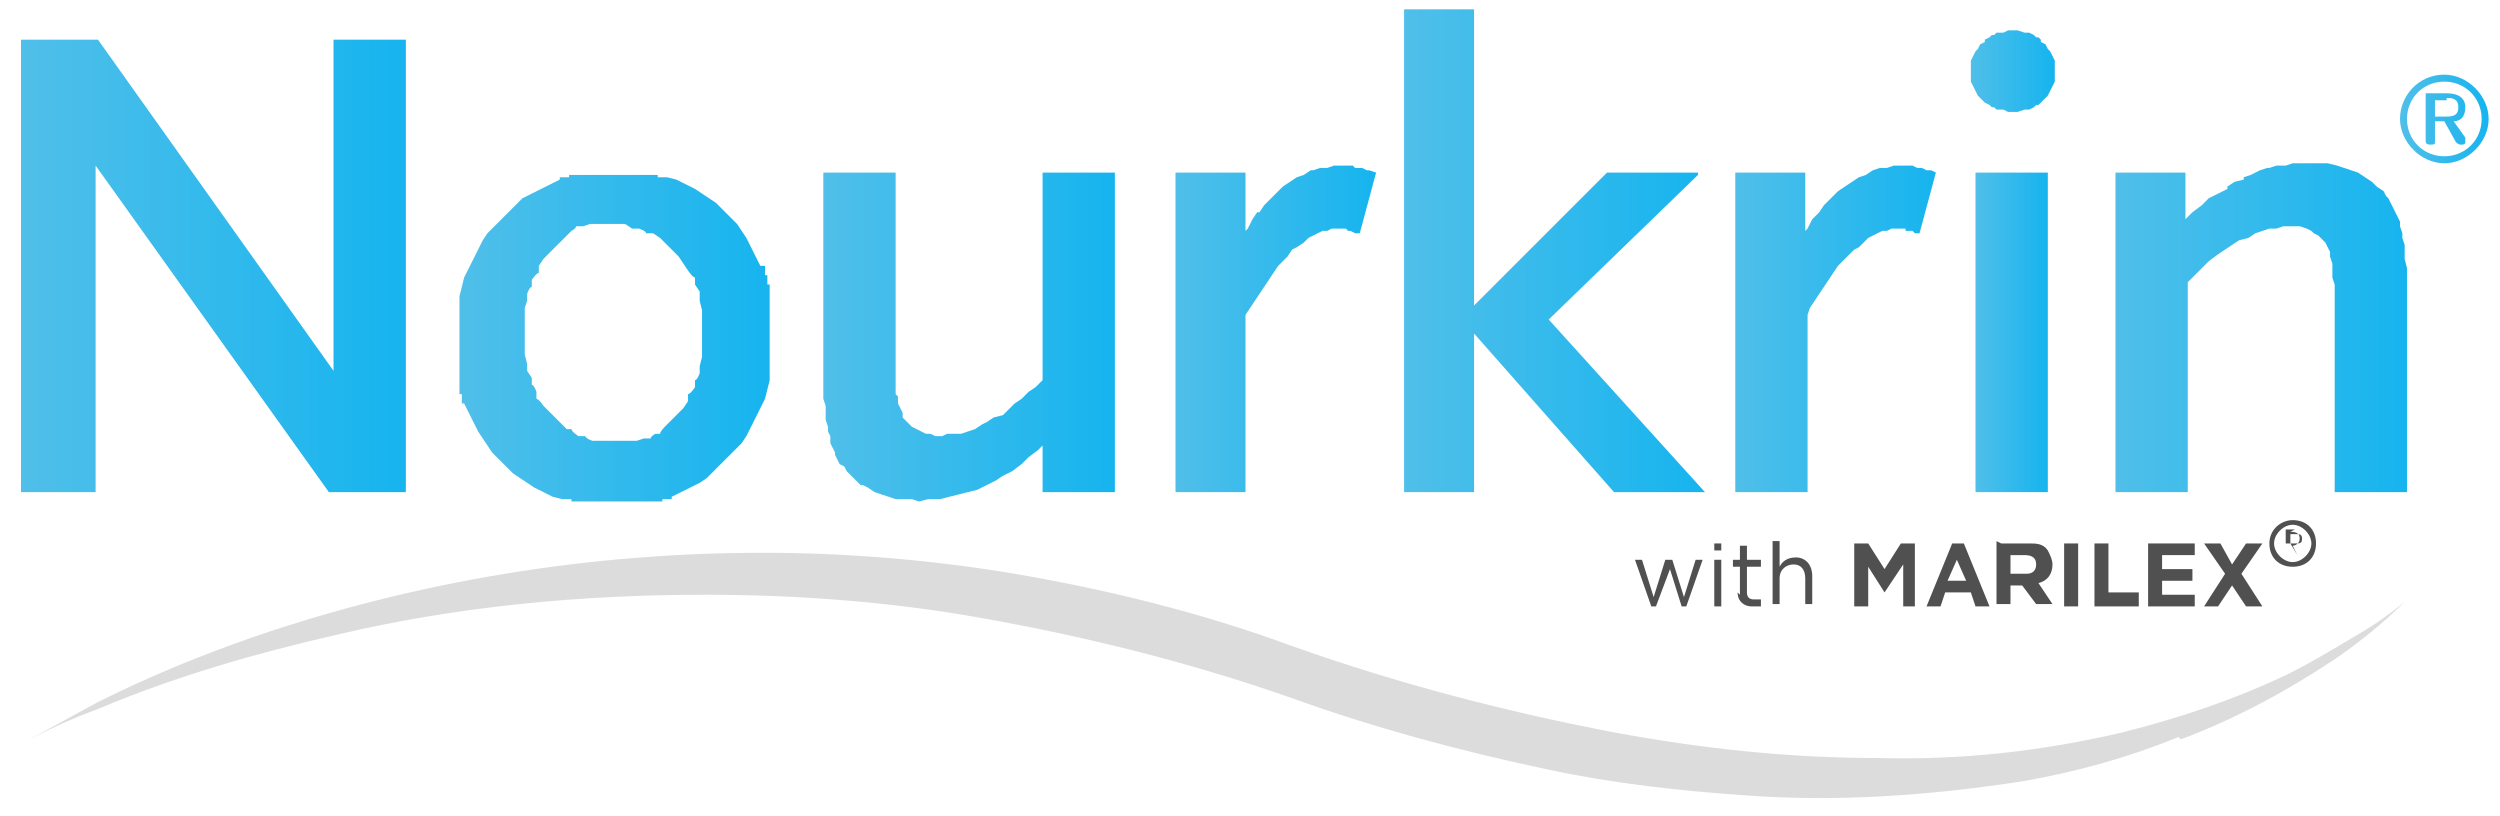
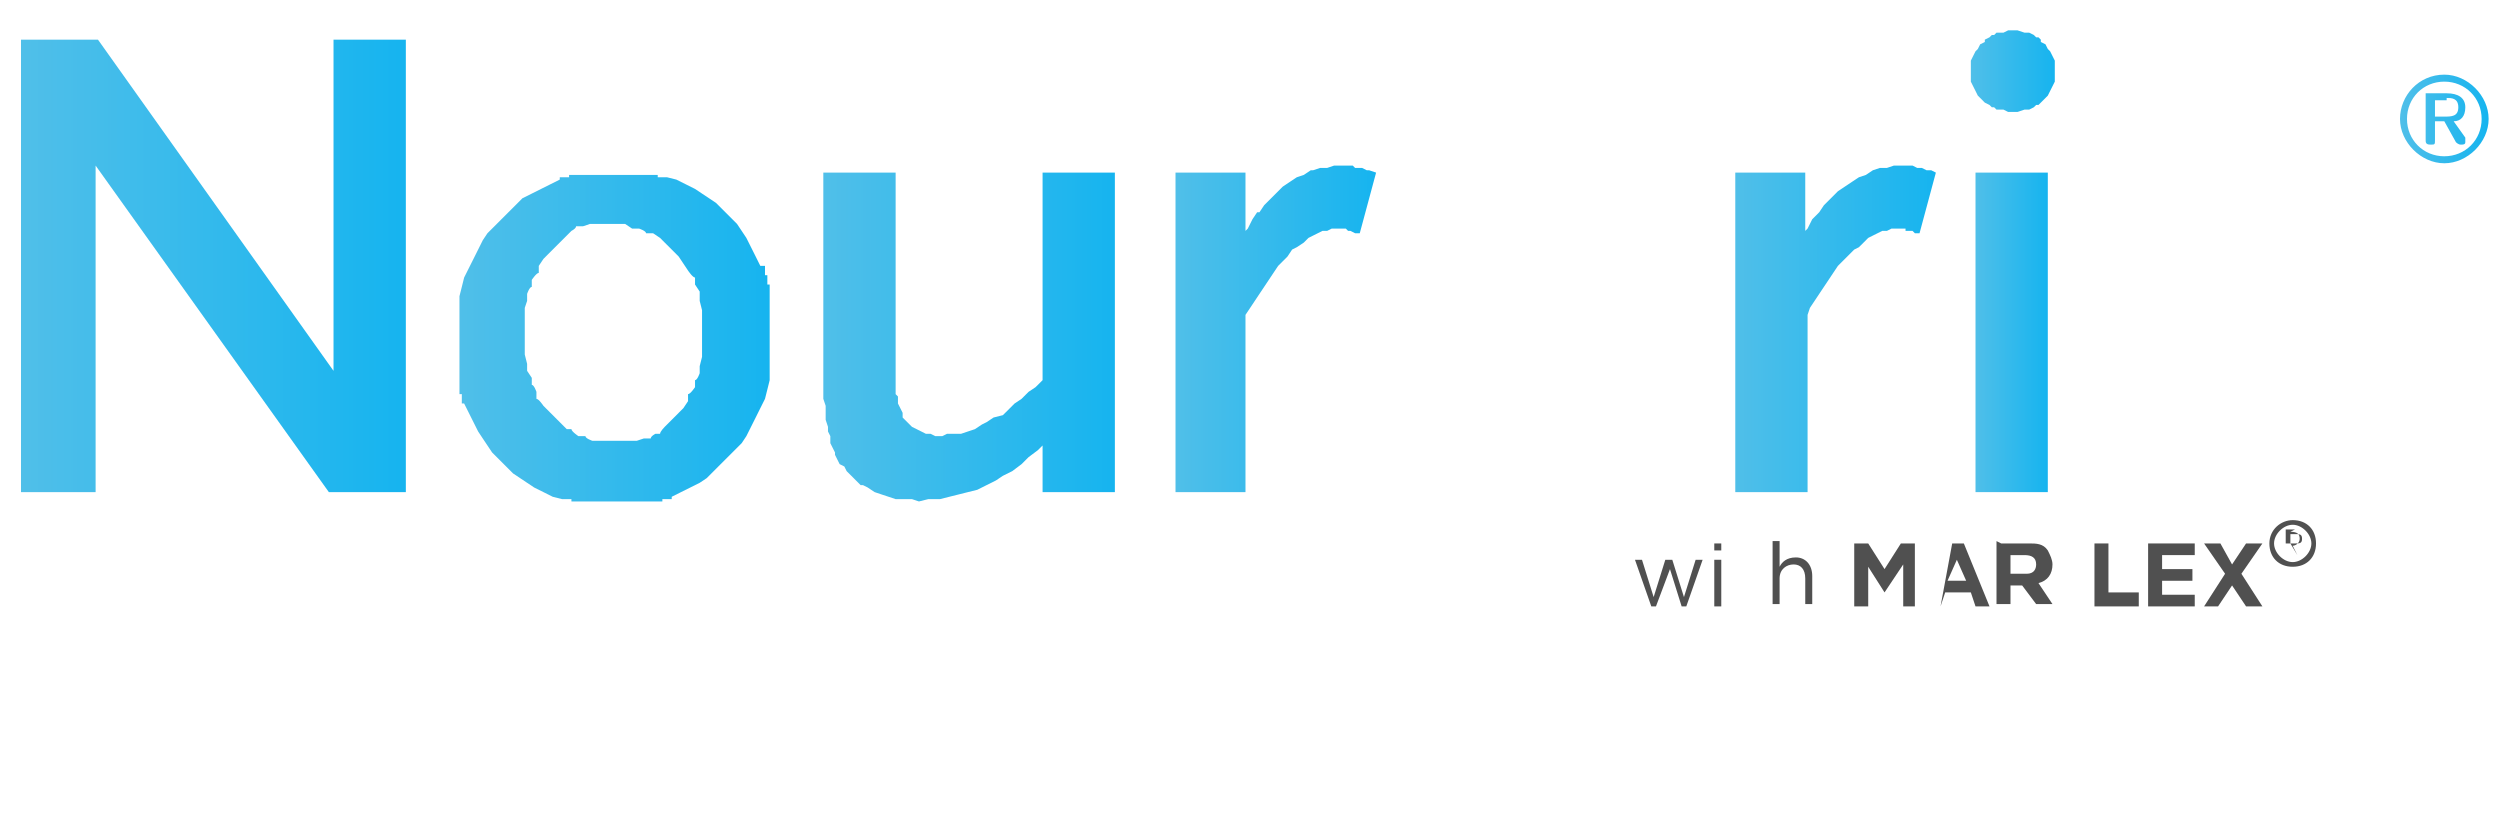
<svg xmlns="http://www.w3.org/2000/svg" fill="none" viewBox="0 0 98 32" height="32" width="98">
  <g clip-path="url(#clip0_30_4795)">
    <path fill="#505050" d="M89.874 20.389C89.417 20.389 88.96 20.754 88.96 21.303C88.96 21.851 89.326 22.217 89.874 22.217C90.423 22.217 90.788 21.851 90.788 21.303C90.788 20.754 90.423 20.389 89.874 20.389ZM89.874 20.571C89.508 20.571 89.143 20.937 89.143 21.303C89.143 21.669 89.508 22.034 89.874 22.034C90.24 22.034 90.606 21.669 90.606 21.303C90.606 20.937 90.24 20.571 89.874 20.571ZM89.966 20.754H89.6V21.669V21.76C89.6 21.76 89.6 21.76 89.6 21.669V21.303H89.783L90.057 21.76L89.874 21.394C89.966 21.394 90.148 21.303 90.148 21.12C90.148 20.937 90.057 20.846 89.783 20.846L89.966 20.754ZM89.966 20.937H89.783V21.303H89.966C90.148 21.303 90.24 21.303 90.24 21.12C90.24 20.937 90.148 20.937 89.966 20.937Z" clip-rule="evenodd" fill-rule="evenodd" />
    <path fill="#505050" d="M64.091 21.943H64.366L64.823 23.406L65.28 21.943H65.554L66.011 23.406L66.469 21.943H66.743L66.103 23.771H65.92L65.463 22.309L64.914 23.771H64.731L64.091 21.943Z" clip-rule="evenodd" fill-rule="evenodd" />
    <path fill="#505050" d="M67.2 21.303H67.474V21.577H67.2V21.303ZM67.2 21.943H67.474V23.771H67.2V21.943Z" clip-rule="evenodd" fill-rule="evenodd" />
-     <path fill="#505050" d="M68.205 23.314V22.217H67.931V21.943H68.205V21.394H68.48V21.943H69.028V22.217H68.48V23.223C68.48 23.406 68.571 23.497 68.754 23.497C68.937 23.497 68.937 23.497 69.028 23.497V23.771C68.937 23.771 68.845 23.771 68.663 23.771C68.388 23.771 68.114 23.589 68.114 23.223L68.205 23.314Z" clip-rule="evenodd" fill-rule="evenodd" />
    <path fill="#505050" d="M69.486 21.211H69.76V22.217C69.852 22.034 70.034 21.851 70.4 21.851C70.766 21.851 71.04 22.126 71.04 22.583V23.68H70.766V22.674C70.766 22.309 70.583 22.126 70.309 22.126C70.034 22.126 69.76 22.309 69.76 22.674V23.68H69.486V21.12V21.211Z" clip-rule="evenodd" fill-rule="evenodd" />
    <path fill="#505050" d="M72.686 21.303H73.234L73.874 22.309L74.514 21.303H75.063V23.771H74.606V22.126L73.874 23.223L73.234 22.217V23.771H72.686V21.303Z" clip-rule="evenodd" fill-rule="evenodd" />
-     <path fill="#505050" d="M76.526 21.303H76.983L77.989 23.771H77.44L77.257 23.223H76.251L76.069 23.771H75.52L76.526 21.303ZM77.074 22.766L76.709 21.943L76.343 22.766H76.983H77.074Z" clip-rule="evenodd" fill-rule="evenodd" />
+     <path fill="#505050" d="M76.526 21.303H76.983L77.989 23.771H77.44L77.257 23.223H76.251L76.069 23.771L76.526 21.303ZM77.074 22.766L76.709 21.943L76.343 22.766H76.983H77.074Z" clip-rule="evenodd" fill-rule="evenodd" />
    <path fill="#505050" d="M78.446 21.303H79.543C79.817 21.303 80.091 21.303 80.274 21.577C80.366 21.76 80.457 21.943 80.457 22.126C80.457 22.491 80.274 22.766 79.908 22.857L80.457 23.68H79.817L79.268 22.949H78.811V23.68H78.263V21.211L78.446 21.303ZM79.451 22.491C79.726 22.491 79.817 22.309 79.817 22.126C79.817 21.851 79.634 21.76 79.36 21.76H78.811V22.491H79.36H79.451Z" clip-rule="evenodd" fill-rule="evenodd" />
-     <path fill="#505050" d="M81.463 21.303H80.914V23.771H81.463V21.303Z" />
    <path fill="#505050" d="M82.103 21.303H82.651V23.223H83.84V23.771H82.103V21.303Z" clip-rule="evenodd" fill-rule="evenodd" />
    <path fill="#505050" d="M84.206 21.303H86.034V21.76H84.754V22.309H85.943V22.766H84.754V23.314H86.034V23.771H84.206V21.303Z" clip-rule="evenodd" fill-rule="evenodd" />
    <path fill="#505050" d="M88.686 21.303L87.863 22.491L88.686 23.771H88.046L87.497 22.949L86.948 23.771H86.4L87.223 22.491L86.4 21.303H87.04L87.497 22.126L88.046 21.303H88.686Z" clip-rule="evenodd" fill-rule="evenodd" />
    <path fill="url(#paint0_linear_30_4795)" d="M95.817 2.926C94.811 2.926 94.08 3.749 94.08 4.663C94.08 5.577 94.903 6.4 95.817 6.4C96.731 6.4 97.554 5.577 97.554 4.663C97.554 3.749 96.731 2.926 95.817 2.926ZM95.817 3.2C94.994 3.2 94.354 3.84 94.354 4.663C94.354 5.486 94.994 6.126 95.817 6.126C96.64 6.126 97.28 5.486 97.28 4.663C97.28 3.84 96.64 3.2 95.817 3.2ZM95.909 3.657H95.177H95.086V5.486C95.086 5.577 95.086 5.669 95.269 5.669C95.451 5.669 95.451 5.669 95.451 5.486V4.754H95.817L96.274 5.577C96.274 5.577 96.366 5.669 96.457 5.669C96.549 5.669 96.64 5.669 96.64 5.577C96.64 5.486 96.64 5.486 96.64 5.394L96.183 4.754C96.457 4.754 96.64 4.571 96.64 4.206C96.64 3.84 96.366 3.657 95.909 3.657ZM95.909 3.931H95.451V4.571H95.817C96.091 4.571 96.366 4.571 96.366 4.206C96.366 3.84 96.091 3.84 95.909 3.84V3.931Z" clip-rule="evenodd" fill-rule="evenodd" />
-     <path fill="url(#paint1_linear_30_4795)" d="M93.989 8.503L93.897 8.32L93.806 8.137L93.714 7.954L93.623 7.771L93.531 7.68L93.44 7.497L93.166 7.314L92.983 7.131L92.709 6.949L92.434 6.766L92.16 6.674L91.886 6.583L91.612 6.491L91.246 6.4H90.972H90.606H90.24H89.874L89.6 6.491H89.234L88.96 6.583H88.869L88.594 6.674L88.229 6.857L87.954 6.949V7.04L87.589 7.131L87.314 7.314V7.406L86.949 7.589L86.583 7.771L86.309 8.046L85.943 8.32L85.669 8.594V6.766H82.926V19.291H85.76V11.063L86.034 10.789L86.309 10.514L86.583 10.24L86.949 9.966L87.223 9.783L87.497 9.6L87.772 9.417L88.137 9.326L88.412 9.143L88.686 9.051L88.96 8.96H89.234L89.509 8.869H89.783H89.966H90.149L90.423 8.96L90.606 9.051L90.697 9.143L90.88 9.234L90.972 9.326L91.154 9.509L91.246 9.691L91.337 9.874V10.057L91.429 10.332V10.514V10.697V10.88L91.52 11.154V11.337V11.611V11.794V12.069V19.291H94.354V11.154V10.789V10.514L94.263 10.149V9.874V9.6L94.171 9.326V9.143L94.08 8.869V8.686L93.989 8.503Z" clip-rule="evenodd" fill-rule="evenodd" />
    <path fill="url(#paint2_linear_30_4795)" d="M79.085 4.389L79.36 4.297H79.543L79.725 4.206L79.817 4.114H79.908L80 4.023L80.183 3.84L80.274 3.749L80.365 3.566L80.457 3.383L80.548 3.2V3.017V2.834V2.56V2.377L80.457 2.194L80.365 2.011L80.274 1.92L80.183 1.737L80 1.646V1.554L79.908 1.463H79.817L79.725 1.371L79.543 1.28H79.36L79.085 1.189H78.903H78.72L78.537 1.28H78.263L78.171 1.371H78.08L77.988 1.463L77.805 1.554V1.646L77.623 1.737L77.531 1.92L77.44 2.011L77.348 2.194L77.257 2.377V2.56V2.834V3.017V3.2L77.348 3.383L77.44 3.566L77.531 3.749L77.623 3.84L77.805 4.023L77.988 4.114L78.08 4.206H78.171L78.263 4.297H78.537L78.72 4.389H78.903H79.085Z" clip-rule="evenodd" fill-rule="evenodd" />
    <path fill="url(#paint3_linear_30_4795)" d="M80.274 6.766H77.44V19.291H80.274V6.766Z" />
    <path fill="url(#paint4_linear_30_4795)" d="M75.246 6.583H75.337L75.52 6.674H75.703L75.886 6.766L75.246 9.143H75.063L74.972 9.051H74.789H74.697V8.96H74.606H74.514H74.423H74.332H74.149L73.966 9.051H73.783L73.6 9.143L73.417 9.234L73.234 9.326L73.052 9.509L72.869 9.691L72.686 9.783L72.412 10.057L72.229 10.24L72.046 10.423L71.863 10.697L71.68 10.972L71.497 11.246L71.314 11.52L71.132 11.794L70.949 12.069L70.857 12.343V19.291H68.023V6.766H70.766V9.051L70.857 8.96L71.04 8.594L71.314 8.32L71.497 8.046L71.772 7.771L72.046 7.497L72.32 7.314L72.594 7.131L72.869 6.949L73.143 6.857L73.417 6.674L73.692 6.583H73.966L74.24 6.491H74.606H74.697H74.88H74.972L75.154 6.583H75.246Z" clip-rule="evenodd" fill-rule="evenodd" />
-     <path fill="url(#paint5_linear_30_4795)" d="M66.834 19.291H63.269L57.783 13.074V19.291H55.04V0.366H57.783V11.977L62.994 6.766H66.56V6.857L60.709 12.526L66.834 19.291Z" clip-rule="evenodd" fill-rule="evenodd" />
    <path fill="url(#paint6_linear_30_4795)" d="M53.303 6.583H53.394L53.577 6.674H53.669L53.943 6.766L53.303 9.143H53.12L52.937 9.051H52.846L52.754 8.96H52.663H52.572H52.48H52.389H52.206L52.023 9.051H51.84L51.657 9.143L51.474 9.234L51.291 9.326L51.109 9.509L50.834 9.691L50.651 9.783L50.469 10.057L50.286 10.24L50.103 10.423L49.92 10.697L49.737 10.972L49.554 11.246L49.371 11.52L49.189 11.794L49.006 12.069L48.823 12.343V19.291H46.08V6.766H48.823V9.051L48.914 8.96L49.097 8.594L49.28 8.32H49.371L49.554 8.046L49.829 7.771L50.103 7.497L50.286 7.314L50.56 7.131L50.834 6.949L51.109 6.857L51.383 6.674H51.474L51.749 6.583H52.023L52.297 6.491H52.572H52.754H52.937H53.029L53.12 6.583H53.303Z" clip-rule="evenodd" fill-rule="evenodd" />
    <path fill="url(#paint7_linear_30_4795)" d="M38.309 19.2L37.943 19.291L37.577 19.383L37.212 19.474L36.846 19.566H36.389L36.023 19.657L35.749 19.566H35.383H35.109L34.834 19.474L34.56 19.383L34.286 19.291L34.012 19.109L33.829 19.017H33.737L33.554 18.834L33.372 18.651L33.189 18.469L33.097 18.286L32.914 18.194L32.823 18.012L32.732 17.829V17.737L32.64 17.554L32.549 17.372V17.097L32.457 16.914V16.732L32.366 16.457V16.183V15.909L32.274 15.634V15.269V14.994V14.537V6.766H35.109V13.897V14.08V14.354V14.537V14.629V14.812V14.903V15.086V15.177V15.269V15.36V15.451L35.2 15.543V15.634V15.817L35.292 16L35.383 16.183V16.366L35.566 16.549L35.657 16.64L35.749 16.732L35.932 16.823L36.114 16.914L36.297 17.006H36.48L36.663 17.097H36.937L37.12 17.006H37.394H37.669L37.943 16.914L38.217 16.823L38.492 16.64L38.674 16.549L38.949 16.366L39.314 16.274L39.589 16L39.772 15.817L40.046 15.634L40.32 15.36L40.594 15.177L40.869 14.903V6.766H43.703V19.291H40.869V17.463L40.686 17.646L40.32 17.92L40.046 18.194L39.68 18.469L39.314 18.651L39.04 18.834L38.674 19.017L38.309 19.2Z" clip-rule="evenodd" fill-rule="evenodd" />
    <path fill="url(#paint8_linear_30_4795)" d="M23.954 19.657H24.411H24.868H25.234H25.6H25.965C25.965 19.566 25.965 19.566 25.965 19.566H26.331C26.331 19.474 26.331 19.474 26.331 19.474L26.697 19.291L27.063 19.109L27.428 18.926L27.703 18.743L27.977 18.469L28.251 18.194L28.526 17.92L28.8 17.646L29.074 17.372L29.257 17.097L29.44 16.732L29.623 16.366L29.805 16L29.988 15.634L30.08 15.269L30.171 14.903V14.537V14.08V13.623V13.166V12.709V12.252V11.886V11.52V11.154C30.08 11.154 30.08 11.154 30.08 11.154V10.789C29.988 10.789 29.988 10.789 29.988 10.789V10.423C29.897 10.423 29.805 10.423 29.805 10.423L29.623 10.057L29.44 9.691L29.257 9.326L29.074 9.051L28.891 8.777L28.617 8.503L28.343 8.229L28.068 7.954L27.794 7.771L27.52 7.589L27.245 7.406L26.88 7.223L26.514 7.04L26.148 6.949H25.783C25.783 6.857 25.783 6.857 25.783 6.857H25.417H25.051H24.686H24.32H23.863H23.405H23.04H22.674H22.308C22.308 6.949 22.308 6.949 22.308 6.949H21.943C21.943 7.04 21.943 7.04 21.943 7.04L21.577 7.223L21.211 7.406L20.846 7.589L20.48 7.771L20.206 8.046L19.931 8.32L19.657 8.594L19.383 8.869L19.108 9.143L18.925 9.417L18.743 9.783L18.56 10.149L18.377 10.514L18.194 10.88L18.103 11.246L18.011 11.611V12.069V12.526V12.983V13.44V13.897V14.354V14.72V15.086V15.451C18.103 15.451 18.103 15.451 18.103 15.451V15.817C18.194 15.817 18.194 15.817 18.194 15.817L18.377 16.183L18.56 16.549L18.743 16.914L18.925 17.189L19.108 17.463L19.291 17.737L19.566 18.012L19.84 18.286L20.114 18.56L20.388 18.743L20.663 18.926L20.937 19.109L21.303 19.291L21.668 19.474L22.034 19.566H22.4C22.4 19.657 22.4 19.657 22.4 19.657H22.765H23.131H23.497H23.954ZM24.137 17.28H24.411H24.686H24.96L25.234 17.189H25.508C25.508 17.097 25.691 17.006 25.691 17.006H25.874C25.874 16.914 26.057 16.732 26.057 16.732L26.24 16.549L26.423 16.366L26.605 16.183L26.788 16L26.971 15.726V15.451C27.063 15.451 27.245 15.177 27.245 15.177V14.903C27.337 14.903 27.428 14.629 27.428 14.629V14.354L27.52 13.989V13.623V13.257V12.892V12.526V12.16L27.428 11.794V11.429L27.245 11.154V10.88C27.154 10.88 26.971 10.606 26.971 10.606L26.788 10.332L26.605 10.057L26.423 9.874L26.24 9.691L26.057 9.509L25.874 9.326L25.6 9.143H25.326C25.326 9.051 25.051 8.96 25.051 8.96H24.777L24.503 8.777H24.228H23.954H23.68H23.405H23.131L22.857 8.869H22.583C22.583 8.96 22.4 9.051 22.4 9.051L22.217 9.234L22.034 9.417L21.851 9.6L21.668 9.783L21.485 9.966L21.303 10.149L21.12 10.423V10.697C21.028 10.697 20.846 10.972 20.846 10.972V11.246C20.754 11.246 20.663 11.52 20.663 11.52V11.794L20.571 12.069V12.434V12.8V13.166V13.531V13.897L20.663 14.263V14.537L20.846 14.812V15.086C20.937 15.086 21.028 15.36 21.028 15.36V15.634C21.12 15.634 21.303 15.909 21.303 15.909L21.485 16.091L21.668 16.274L21.851 16.457L22.034 16.64L22.217 16.823H22.4C22.4 16.914 22.674 17.097 22.674 17.097H22.948C22.948 17.189 23.223 17.28 23.223 17.28H23.497H23.771H24.046H24.137Z" clip-rule="evenodd" fill-rule="evenodd" />
    <path fill="url(#paint9_linear_30_4795)" d="M12.891 19.291H15.909V1.554H13.074V14.537L3.84 1.554H0.823V19.291H3.748V6.491L12.891 19.291Z" clip-rule="evenodd" fill-rule="evenodd" />
-     <path fill="#DCDCDC" d="M85.486 28.983C87.68 28.16 89.691 27.063 91.611 25.783C92.526 25.143 93.44 24.411 94.263 23.589C93.714 24.046 93.074 24.503 92.434 24.869C91.52 25.417 90.606 25.966 89.691 26.423C87.588 27.429 85.394 28.16 83.2 28.709C80.091 29.44 76.891 29.806 73.6 29.714C70.126 29.714 66.743 29.349 63.269 28.709C58.971 27.886 54.766 26.789 50.651 25.326C47.177 24.046 43.52 23.131 39.771 22.491C36.48 21.943 33.188 21.669 29.897 21.669C23.131 21.669 16.366 22.766 9.966 24.96C7.863 25.691 5.851 26.514 3.84 27.52C2.834 28.069 1.828 28.617 0.823 29.166C1.828 28.617 2.834 28.16 3.84 27.794C6.857 26.514 10.057 25.6 13.257 24.869C17.92 23.771 22.766 23.314 27.611 23.314C31.268 23.314 34.926 23.589 38.491 24.229C42.606 24.96 46.629 25.966 50.56 27.337C53.851 28.526 57.234 29.44 60.709 30.171C63.269 30.72 65.829 30.994 68.388 31.177C72.046 31.451 75.703 31.177 79.269 30.629C81.371 30.263 83.383 29.714 85.394 28.891L85.486 28.983Z" clip-rule="evenodd" fill-rule="evenodd" />
  </g>
  <defs>
    <linearGradient gradientUnits="userSpaceOnUse" y2="4.663" x2="94.08" y1="4.663" x1="97.554" id="paint0_linear_30_4795">
      <stop stop-color="#16B4EF" />
      <stop stop-color="#50BFE9" offset="1" />
    </linearGradient>
    <linearGradient gradientUnits="userSpaceOnUse" y2="12.846" x2="82.926" y1="12.846" x1="94.354" id="paint1_linear_30_4795">
      <stop stop-color="#16B4EF" />
      <stop stop-color="#50BFE9" offset="1" />
    </linearGradient>
    <linearGradient gradientUnits="userSpaceOnUse" y2="2.789" x2="77.257" y1="2.789" x1="80.548" id="paint2_linear_30_4795">
      <stop stop-color="#16B4EF" />
      <stop stop-color="#50BFE9" offset="1" />
    </linearGradient>
    <linearGradient gradientUnits="userSpaceOnUse" y2="13.029" x2="77.44" y1="13.029" x1="80.274" id="paint3_linear_30_4795">
      <stop stop-color="#16B4EF" />
      <stop stop-color="#50BFE9" offset="1" />
    </linearGradient>
    <linearGradient gradientUnits="userSpaceOnUse" y2="12.892" x2="68.023" y1="12.892" x1="75.886" id="paint4_linear_30_4795">
      <stop stop-color="#16B4EF" />
      <stop stop-color="#50BFE9" offset="1" />
    </linearGradient>
    <linearGradient gradientUnits="userSpaceOnUse" y2="9.829" x2="55.04" y1="9.829" x1="66.834" id="paint5_linear_30_4795">
      <stop stop-color="#16B4EF" />
      <stop stop-color="#50BFE9" offset="1" />
    </linearGradient>
    <linearGradient gradientUnits="userSpaceOnUse" y2="12.892" x2="46.08" y1="12.892" x1="53.943" id="paint6_linear_30_4795">
      <stop stop-color="#16B4EF" />
      <stop stop-color="#50BFE9" offset="1" />
    </linearGradient>
    <linearGradient gradientUnits="userSpaceOnUse" y2="13.211" x2="32.274" y1="13.211" x1="43.703" id="paint7_linear_30_4795">
      <stop stop-color="#16B4EF" />
      <stop stop-color="#50BFE9" offset="1" />
    </linearGradient>
    <linearGradient gradientUnits="userSpaceOnUse" y2="13.257" x2="18.011" y1="13.257" x1="30.171" id="paint8_linear_30_4795">
      <stop stop-color="#16B4EF" />
      <stop stop-color="#50BFE9" offset="1" />
    </linearGradient>
    <linearGradient gradientUnits="userSpaceOnUse" y2="10.423" x2="0.823" y1="10.423" x1="15.909" id="paint9_linear_30_4795">
      <stop stop-color="#16B4EF" />
      <stop stop-color="#50BFE9" offset="1" />
    </linearGradient>
    <clipPath id="clip0_30_4795">
      <rect fill="white" height="32" width="97.829" />
    </clipPath>
  </defs>
</svg>